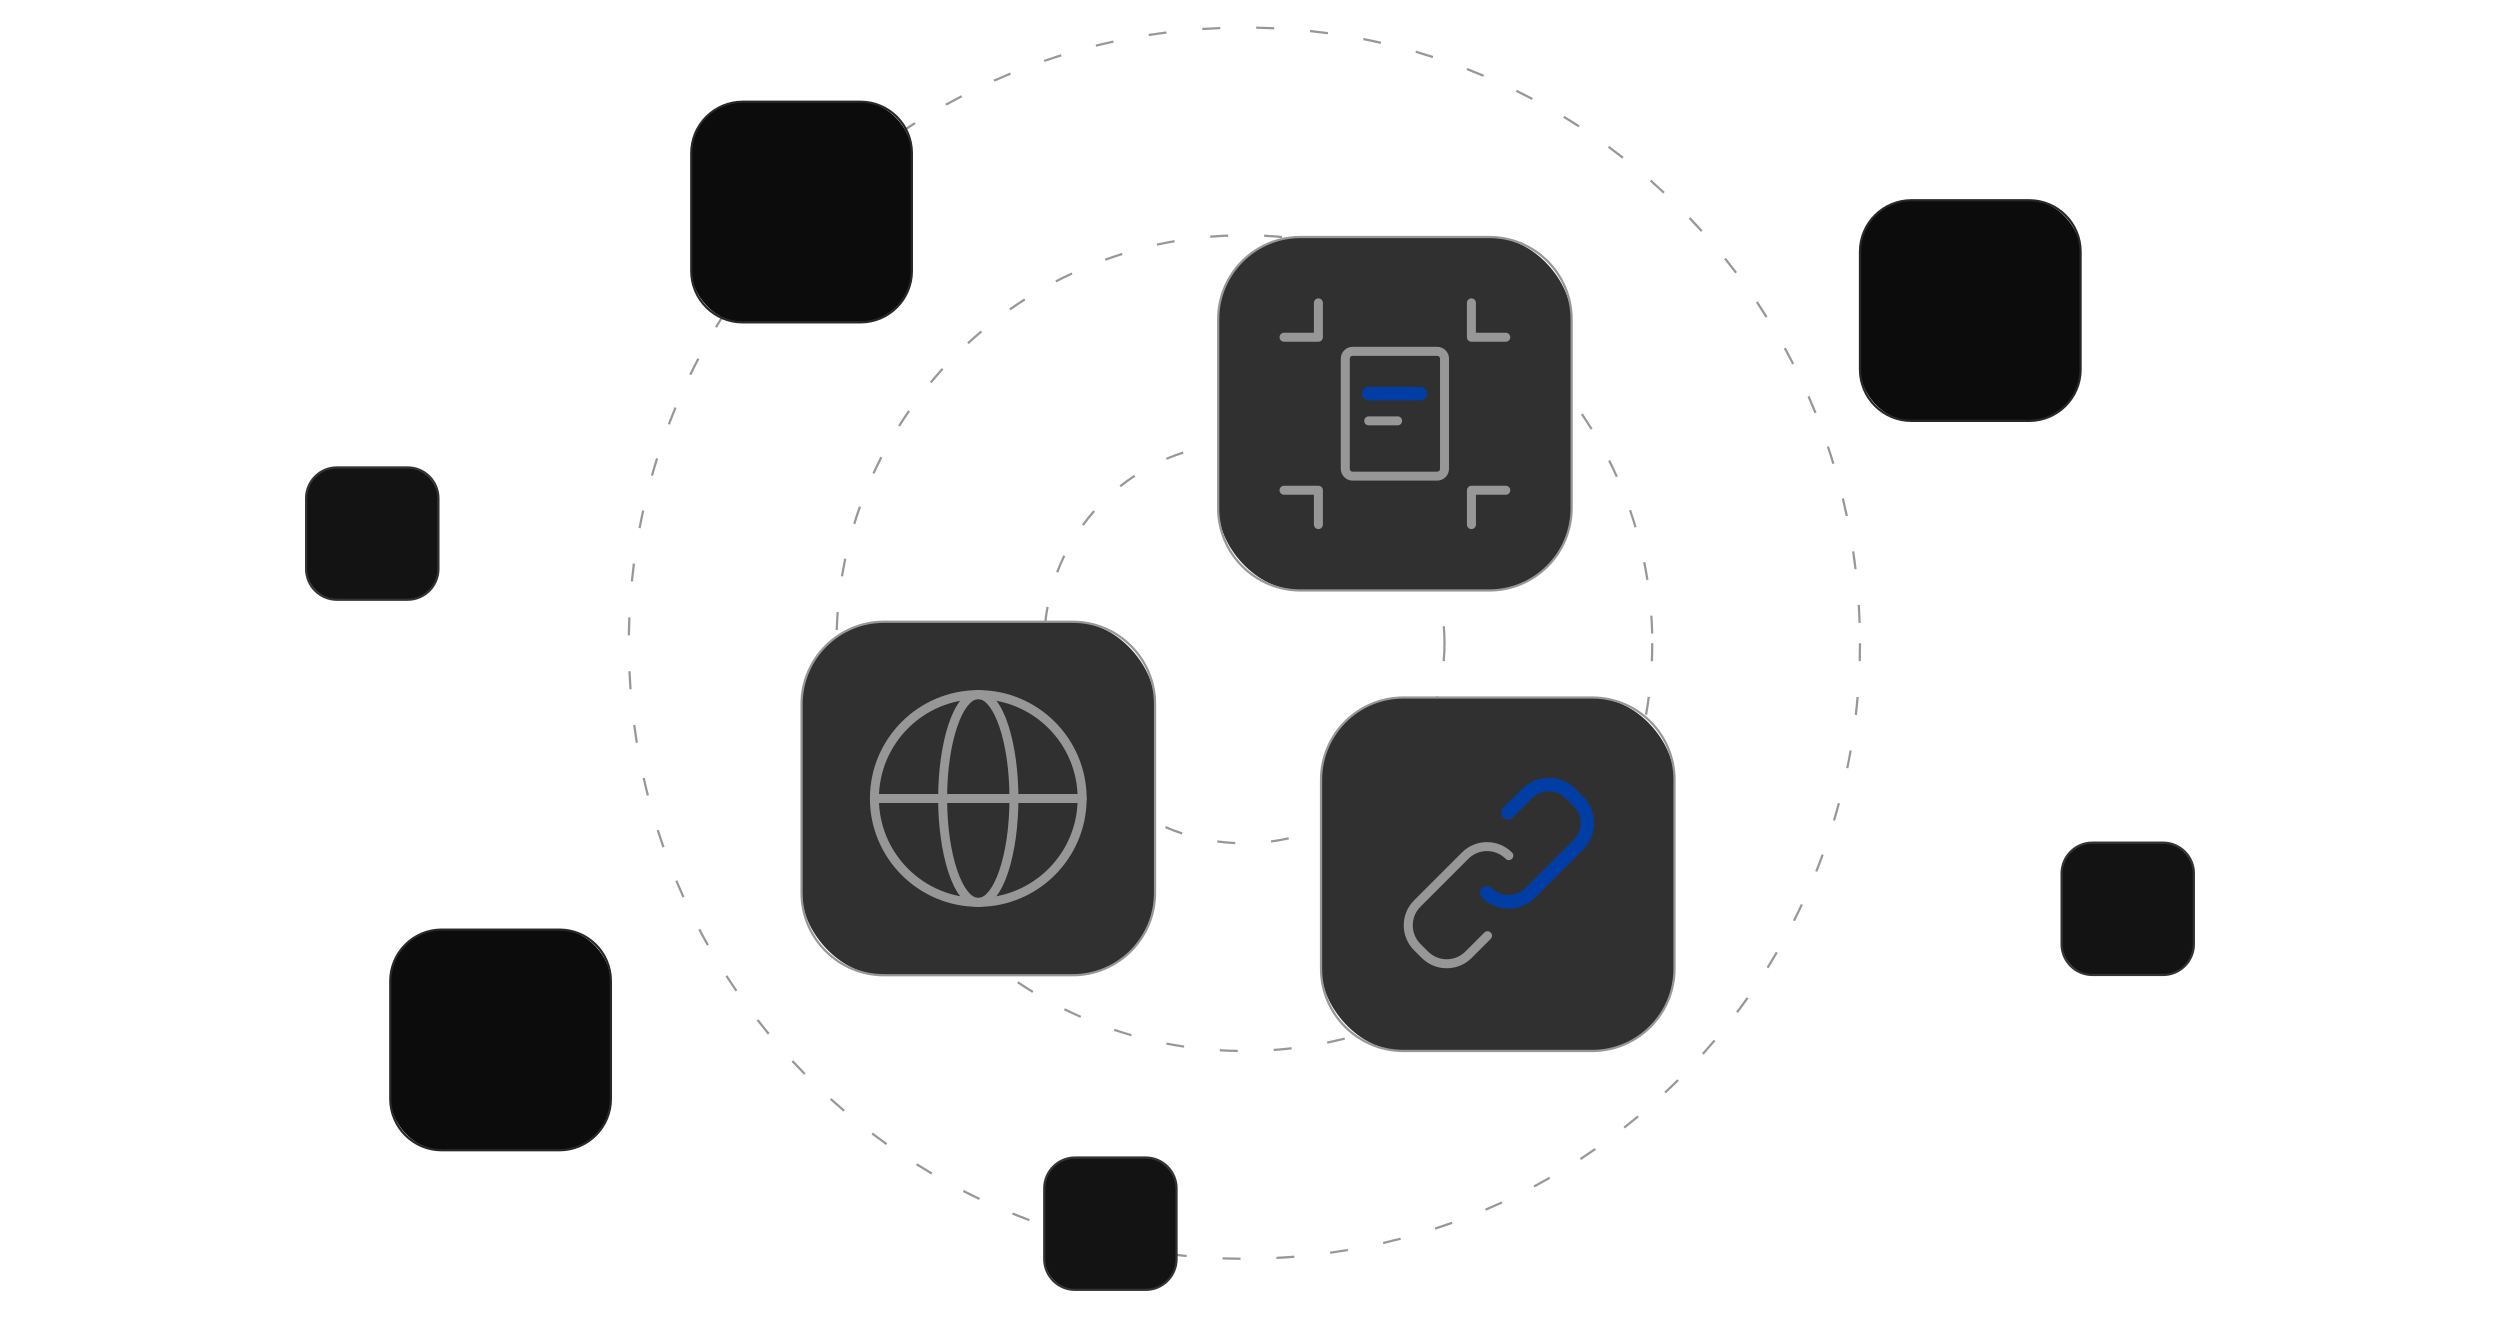
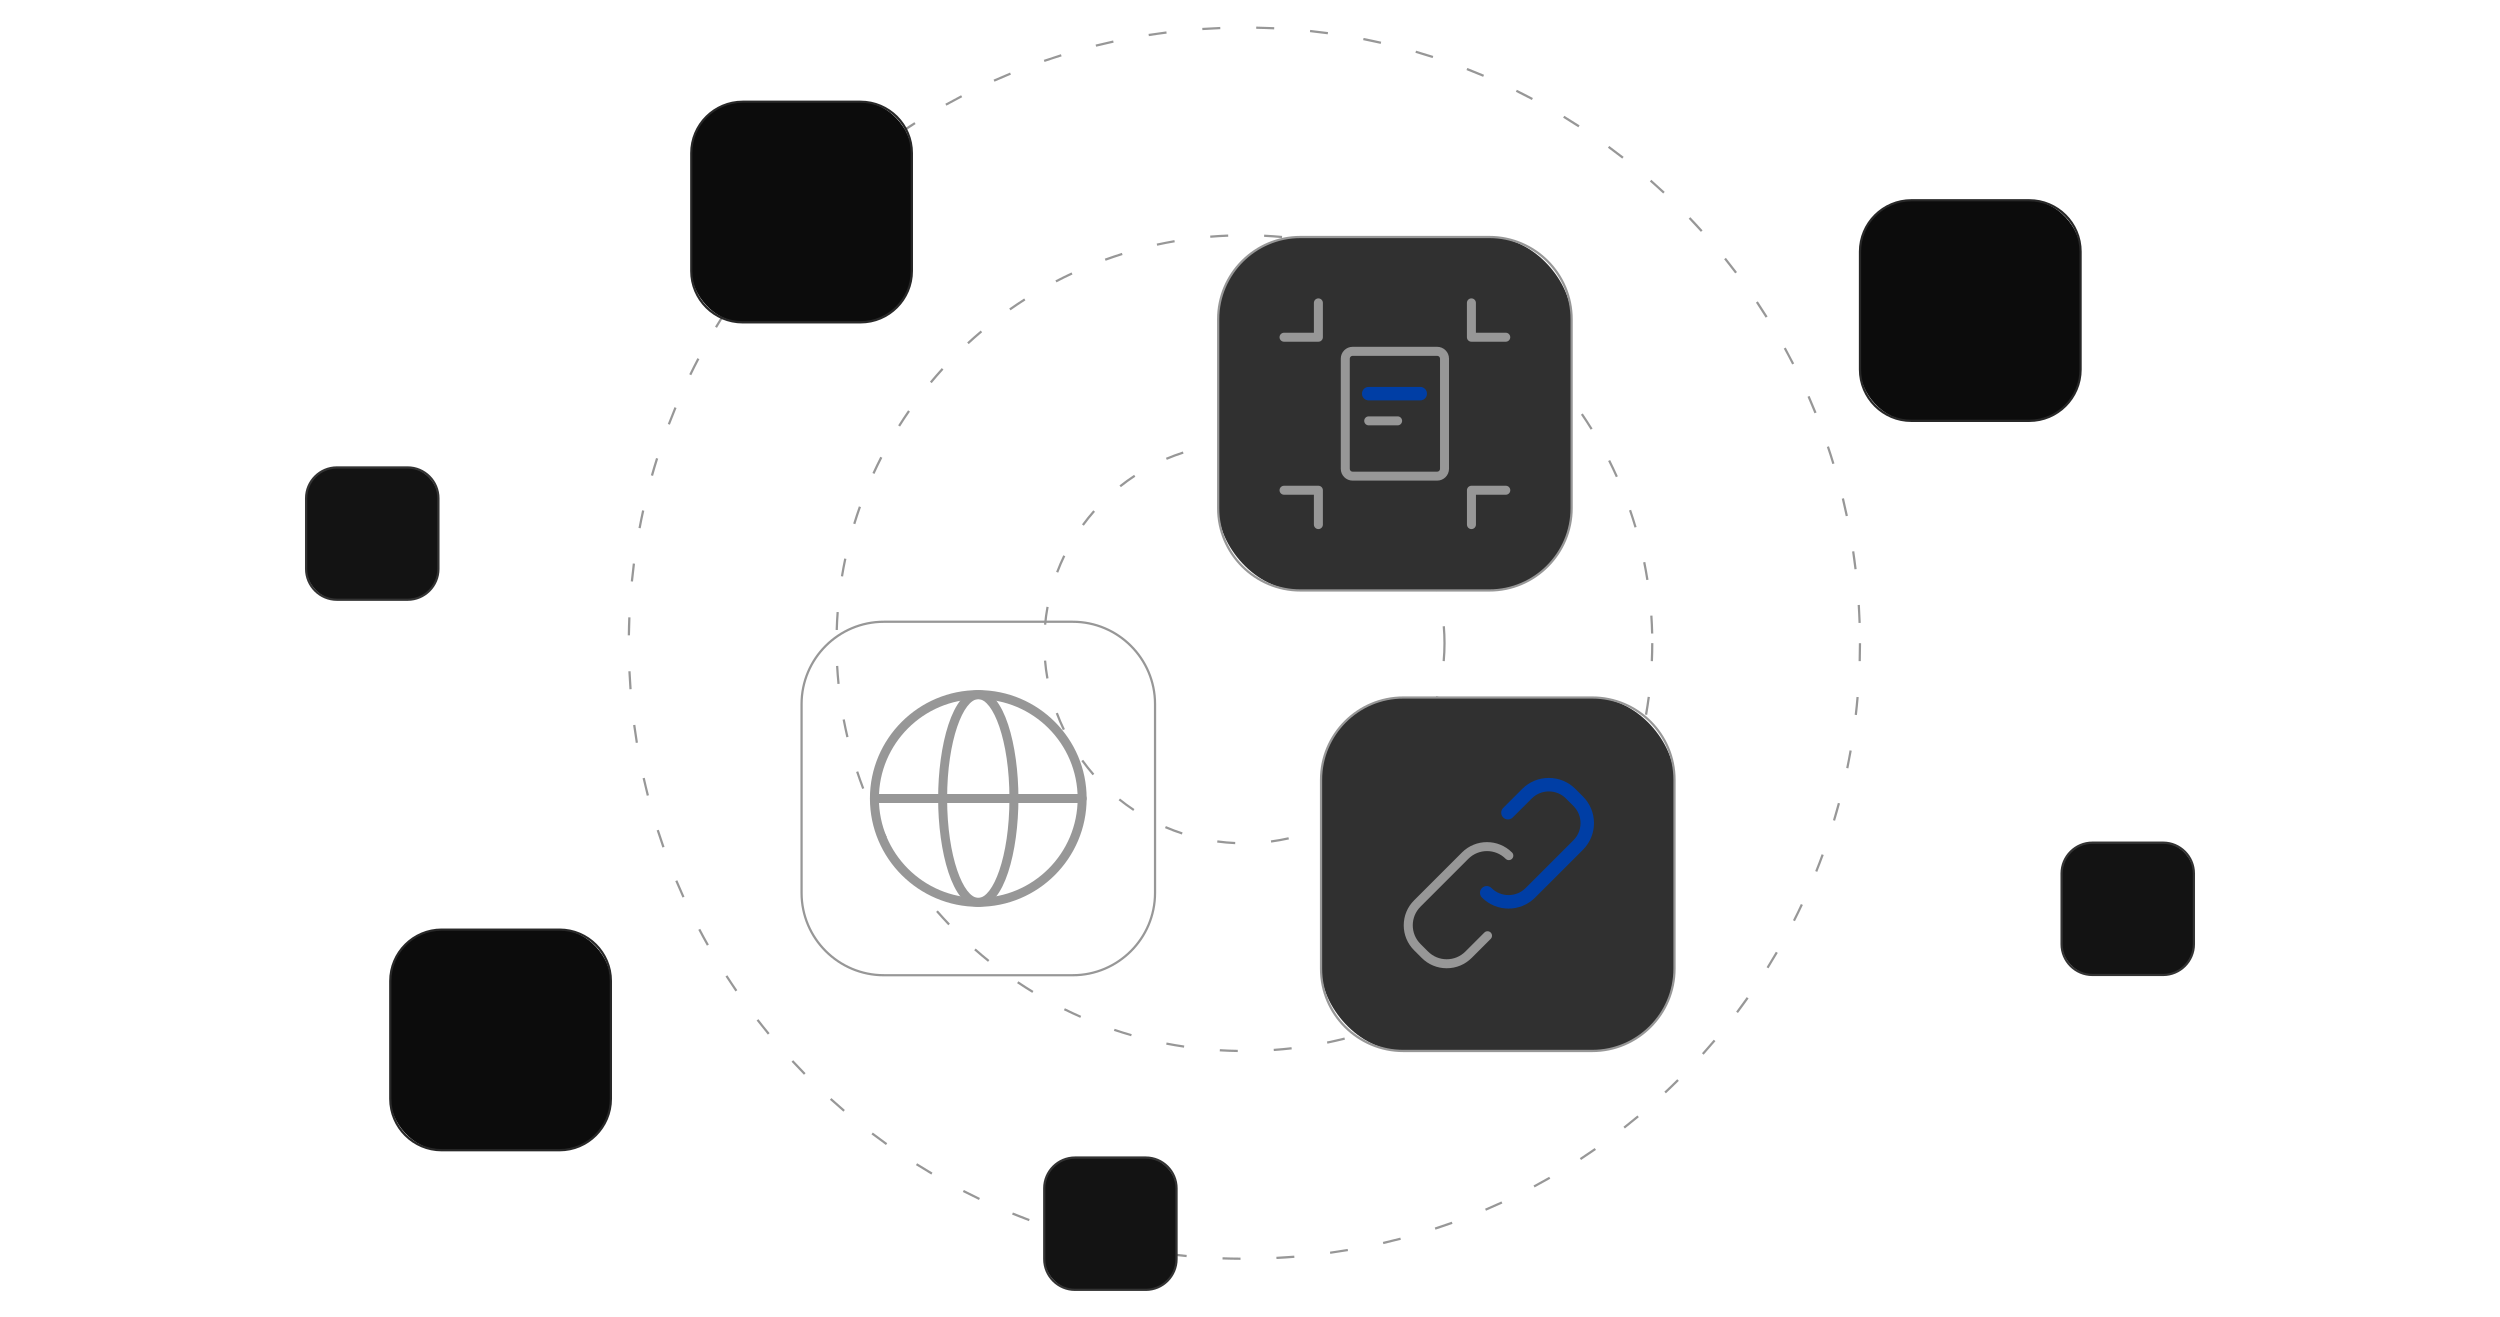
<svg xmlns="http://www.w3.org/2000/svg" id="Warstwa_3" viewBox="0 0 556 293">
  <defs>
    <style>.cls-1{fill:#0c0c0c;}.cls-2{fill:#131313;}.cls-3{fill:#303030;}.cls-4{fill:#282828;}.cls-5{fill:#003ea5;}.cls-6{fill:#333;}.cls-7{fill:#979797;}</style>
  </defs>
  <path class="cls-7" d="M274.69,187.75c-1.33-.06-2.68-.18-4-.36l.07-.5c1.31.18,2.64.3,3.96.36l-.02.5ZM282.71,187.4l-.07-.5c1.32-.18,2.63-.41,3.91-.7l.11.49c-1.29.29-2.63.53-3.96.71ZM262.85,185.6c-1.27-.41-2.53-.89-3.76-1.42l.2-.46c1.21.52,2.47.99,3.72,1.4l-.16.47ZM294.31,184.22l-.2-.46c1.21-.52,2.42-1.1,3.58-1.72l.24.44c-1.18.63-2.4,1.22-3.62,1.74ZM252.03,180.35c-1.11-.74-2.21-1.54-3.25-2.37l.31-.39c1.03.83,2.11,1.62,3.21,2.35l-.28.42ZM304.63,178.06l-.31-.39c1.03-.83,2.04-1.71,3-2.61l.35.36c-.96.92-1.98,1.81-3.03,2.64ZM242.99,172.42c-.88-1.01-1.72-2.07-2.5-3.15l.41-.29c.77,1.07,1.61,2.12,2.47,3.11l-.38.33ZM312.95,169.37l-.4-.29c.78-1.07,1.52-2.18,2.2-3.32l.43.26c-.69,1.14-1.43,2.27-2.22,3.35ZM236.37,162.37c-.58-1.2-1.11-2.45-1.57-3.7l.47-.17c.46,1.24.98,2.47,1.56,3.66l-.45.22ZM318.67,158.78l-.47-.18c.46-1.23.88-2.5,1.23-3.78l.48.13c-.36,1.29-.77,2.58-1.24,3.82ZM232.69,150.92c-.23-1.31-.41-2.65-.52-3.98l.5-.04c.11,1.32.29,2.64.52,3.94l-.49.09ZM321.33,147.05l-.5-.04c.12-1.31.18-2.64.18-3.97,0-1.25-.05-2.51-.16-3.74l.5-.04c.1,1.25.16,2.52.16,3.78,0,1.34-.06,2.69-.18,4.01ZM232.68,138.95l-.5-.04c.12-1.34.31-2.67.55-3.98l.49.09c-.24,1.29-.42,2.62-.54,3.94ZM319.49,131.47c-.34-1.27-.75-2.55-1.21-3.79l.47-.17c.46,1.25.87,2.54,1.22,3.83l-.48.13ZM235.35,127.36l-.47-.18c.47-1.25,1.01-2.49,1.59-3.69l.45.22c-.58,1.19-1.11,2.42-1.57,3.65ZM314.86,120.52c-.67-1.14-1.41-2.26-2.18-3.33l.41-.29c.78,1.08,1.52,2.21,2.2,3.36l-.43.26ZM241.03,116.91l-.4-.29c.79-1.08,1.64-2.13,2.52-3.13l.38.33c-.87.99-1.71,2.03-2.49,3.1ZM307.49,111.19c-.95-.92-1.95-1.8-2.98-2.63l.31-.39c1.04.84,2.05,1.73,3.02,2.66l-.35.36ZM249.28,108.34l-.31-.39c1.05-.83,2.14-1.62,3.26-2.35l.27.42c-1.1.72-2.19,1.51-3.22,2.33ZM297.9,104.15c-1.16-.63-2.36-1.22-3.57-1.74l.2-.46c1.23.53,2.44,1.12,3.61,1.76l-.24.44ZM259.5,102.27l-.2-.46c1.23-.52,2.5-.99,3.77-1.4l.15.48c-1.25.4-2.51.87-3.72,1.38ZM286.78,99.92c-1.28-.3-2.59-.54-3.91-.72l.07-.5c1.33.18,2.66.43,3.95.73l-.11.49ZM270.98,99.15l-.06-.5c1.33-.17,2.67-.29,4-.34l.02.5c-1.32.05-2.65.17-3.96.34Z" />
  <path class="cls-7" d="M275.28,233.98c-1.34-.02-2.68-.07-4.01-.15l.03-.5c1.31.08,2.66.13,3.98.15v.5ZM283.3,233.76l-.04-.5c1.31-.09,2.65-.22,3.97-.37l.06.5c-1.33.15-2.67.28-3.99.37ZM263.31,233.01c-1.31-.19-2.64-.42-3.95-.67l.09-.49c1.3.25,2.62.48,3.93.67l-.07.49ZM295.21,232.12l-.1-.49c1.29-.27,2.6-.57,3.89-.89l.12.48c-1.29.33-2.61.63-3.91.9ZM251.56,230.46c-1.27-.36-2.56-.77-3.83-1.19l.16-.47c1.26.43,2.55.83,3.81,1.19l-.14.48ZM306.79,228.92l-.17-.47c1.26-.44,2.51-.91,3.73-1.4l.19.46c-1.23.49-2.49.96-3.75,1.41ZM240.25,226.37c-1.22-.54-2.45-1.11-3.64-1.69l.22-.45c1.19.58,2.4,1.15,3.62,1.69l-.2.46ZM317.85,224.2l-.23-.45c1.18-.6,2.36-1.23,3.51-1.88l.25.44c-1.15.65-2.34,1.29-3.53,1.89ZM229.58,220.82c-1.13-.68-2.27-1.41-3.38-2.16l.28-.42c1.11.74,2.24,1.47,3.36,2.15l-.26.43ZM328.18,218.07l-.28-.41c1.08-.74,2.17-1.52,3.23-2.33l.3.4c-1.07.81-2.17,1.6-3.25,2.34ZM219.73,213.91c-1.04-.83-2.07-1.7-3.07-2.58l.33-.38c.99.88,2.02,1.74,3.05,2.57l-.31.39ZM337.62,210.63l-.33-.37c.98-.88,1.96-1.8,2.9-2.73l.35.36c-.95.93-1.93,1.86-2.92,2.75ZM210.89,205.77c-.91-.96-1.82-1.96-2.7-2.96l.38-.33c.88,1,1.78,1.99,2.69,2.95l-.36.35ZM346,202.02l-.38-.32c.85-1,1.7-2.04,2.52-3.09l.39.31c-.82,1.06-1.68,2.1-2.53,3.11ZM203.19,196.54c-.78-1.07-1.55-2.17-2.29-3.29l.42-.28c.74,1.11,1.5,2.21,2.27,3.27l-.4.29ZM353.18,192.37l-.42-.27c.72-1.11,1.42-2.25,2.09-3.4l.43.25c-.68,1.15-1.39,2.3-2.11,3.42ZM196.77,186.38c-.63-1.16-1.25-2.36-1.83-3.56l.45-.22c.58,1.19,1.2,2.39,1.82,3.54l-.44.24ZM359.03,181.86l-.45-.21c.56-1.19,1.11-2.42,1.63-3.65l.46.19c-.52,1.23-1.07,2.47-1.64,3.67ZM191.75,175.47c-.47-1.24-.93-2.51-1.35-3.78l.47-.16c.42,1.26.87,2.52,1.34,3.76l-.47.18ZM363.44,170.67l-.48-.15c.4-1.26.78-2.54,1.13-3.83l.48.13c-.35,1.29-.73,2.58-1.13,3.85ZM188.22,163.98c-.3-1.29-.58-2.61-.83-3.92l.49-.09c.25,1.3.53,2.62.83,3.9l-.49.12ZM366.32,158.99l-.49-.09c.23-1.3.44-2.63.61-3.94l.5.06c-.17,1.32-.38,2.65-.61,3.96ZM186.24,152.12c-.13-1.32-.23-2.67-.31-4l.5-.03c.07,1.32.18,2.66.31,3.98l-.5.05ZM367.62,147.05l-.5-.02c.06-1.31.09-2.66.09-3.99h.5c0,1.34-.03,2.69-.09,4.01ZM367.19,140.91c-.03-1.32-.09-2.66-.18-3.98l.5-.03c.09,1.33.15,2.68.18,4h-.5ZM186.34,140.12l-.5-.02c.04-1.34.11-2.68.21-4l.5.04c-.1,1.31-.17,2.65-.21,3.98ZM366.13,129c-.21-1.31-.44-2.64-.7-3.92l.49-.1c.26,1.3.5,2.62.71,3.95l-.49.08ZM187.5,128.22l-.49-.08c.22-1.31.46-2.64.74-3.94l.49.1c-.27,1.29-.52,2.61-.74,3.92ZM363.51,117.34c-.38-1.27-.78-2.54-1.22-3.8l.47-.16c.43,1.26.85,2.54,1.22,3.82l-.48.14ZM190.23,116.58l-.48-.15c.39-1.28.81-2.56,1.26-3.82l.47.17c-.44,1.25-.86,2.53-1.25,3.8ZM359.36,106.13c-.54-1.21-1.11-2.42-1.71-3.6l.45-.22c.59,1.19,1.17,2.4,1.71,3.62l-.46.21ZM194.48,105.4l-.45-.21c.55-1.2,1.14-2.42,1.75-3.61l.45.23c-.61,1.19-1.2,2.4-1.74,3.59ZM353.77,95.57c-.69-1.12-1.42-2.25-2.17-3.34l.41-.28c.75,1.1,1.48,2.23,2.18,3.36l-.43.26ZM200.17,94.87l-.42-.27c.71-1.13,1.46-2.26,2.21-3.35l.41.29c-.75,1.08-1.49,2.2-2.2,3.33ZM346.84,85.84c-.84-1.03-1.71-2.05-2.59-3.03l.37-.33c.88.99,1.76,2.01,2.6,3.05l-.39.32ZM207.2,85.2l-.38-.32c.85-1.03,1.74-2.04,2.63-3.02l.37.34c-.89.98-1.77,1.99-2.62,3.01ZM338.68,77.1c-.96-.91-1.96-1.8-2.97-2.67l.33-.38c1.01.87,2.01,1.77,2.98,2.68l-.34.37ZM215.44,76.53l-.34-.37c.97-.9,1.98-1.79,3.01-2.65l.32.38c-1.02.86-2.02,1.75-2.99,2.64ZM329.45,69.5c-1.07-.77-2.18-1.53-3.29-2.26l.27-.42c1.12.73,2.23,1.49,3.31,2.27l-.29.41ZM224.74,69.02l-.29-.41c1.09-.76,2.2-1.52,3.33-2.23l.27.42c-1.11.71-2.23,1.46-3.31,2.22ZM319.29,63.19c-1.17-.62-2.37-1.23-3.56-1.8l.22-.45c1.2.58,2.41,1.18,3.58,1.81l-.24.44ZM234.95,62.8l-.23-.44c1.18-.62,2.39-1.21,3.59-1.77l.21.45c-1.2.56-2.4,1.15-3.57,1.76ZM308.38,58.26c-1.25-.46-2.52-.91-3.78-1.31l.15-.48c1.27.41,2.54.85,3.8,1.32l-.17.47ZM245.88,57.99l-.17-.47c1.25-.45,2.53-.88,3.8-1.28l.15.48c-1.27.4-2.54.83-3.78,1.28ZM296.92,54.84c-1.3-.29-2.61-.56-3.91-.8l.09-.49c1.3.24,2.62.51,3.93.8l-.11.49ZM257.36,54.66l-.11-.49c1.3-.28,2.63-.54,3.94-.77l.08.49c-1.3.22-2.62.48-3.91.76ZM285.11,52.96c-1.32-.12-2.66-.21-3.98-.28l.02-.5c1.33.06,2.67.16,4,.28l-.05.5ZM269.18,52.89l-.04-.5c1.32-.11,2.67-.19,4-.24l.02.5c-1.33.05-2.67.13-3.98.24Z" />
  <path class="cls-7" d="M275.88,280.19c-1.35,0-2.69-.04-4-.08l.02-.5c1.31.05,2.65.07,3.99.08v.5ZM283.89,280.01l-.03-.5c1.32-.07,2.66-.16,3.98-.26l.04.5c-1.33.11-2.68.2-4,.26ZM263.88,279.59c-1.35-.13-2.69-.27-3.98-.43l.06-.5c1.29.16,2.62.3,3.97.43l-.05.5ZM295.85,278.87l-.07-.5c1.33-.19,2.65-.39,3.94-.61l.08.49c-1.29.22-2.63.42-3.96.61ZM251.98,277.96c-1.31-.24-2.63-.5-3.93-.78l.1-.49c1.29.28,2.61.54,3.92.77l-.09.49ZM307.66,276.69l-.11-.49c1.29-.3,2.6-.62,3.88-.95l.13.48c-1.28.33-2.59.66-3.89.96ZM240.26,275.28c-1.27-.35-2.57-.73-3.85-1.12l.15-.48c1.27.39,2.56.77,3.83,1.12l-.13.48ZM319.24,273.48l-.15-.48c1.24-.4,2.51-.84,3.78-1.29l.17.47c-1.27.46-2.54.89-3.79,1.3ZM228.82,271.58c-1.27-.47-2.53-.97-3.74-1.46l.19-.46c1.21.49,2.46.98,3.73,1.46l-.17.47ZM330.48,269.27l-.2-.46c1.22-.52,2.44-1.06,3.64-1.61l.21.45c-1.2.55-2.43,1.1-3.65,1.62ZM217.73,266.88c-1.19-.57-2.4-1.17-3.6-1.78l.23-.45c1.19.61,2.39,1.21,3.58,1.78l-.22.45ZM341.29,264.09l-.24-.44c1.18-.63,2.35-1.28,3.49-1.93l.25.43c-1.14.65-2.32,1.3-3.5,1.94ZM207.12,261.22c-1.16-.69-2.31-1.39-3.42-2.09l.27-.42c1.11.7,2.26,1.4,3.41,2.08l-.25.43ZM351.62,257.98l-.27-.42c1.1-.72,2.22-1.47,3.31-2.23l.29.41c-1.09.76-2.21,1.51-3.32,2.24ZM197.04,254.66c-1.09-.78-2.18-1.58-3.23-2.38l.3-.4c1.04.79,2.12,1.59,3.21,2.37l-.29.41ZM361.37,250.98l-.31-.39c1.03-.81,2.08-1.66,3.1-2.51l.32.38c-1.03.86-2.07,1.7-3.11,2.52ZM187.58,247.24c-1.02-.87-2.03-1.76-3.01-2.65l.34-.37c.97.88,1.98,1.77,2.99,2.64l-.33.38ZM370.49,243.16l-.34-.37c.98-.91,1.94-1.85,2.87-2.77l.35.36c-.93.93-1.9,1.86-2.88,2.78ZM178.8,239.03c-.94-.96-1.87-1.94-2.76-2.9l.37-.34c.89.96,1.81,1.93,2.75,2.89l-.36.35ZM378.89,234.57l-.37-.33c.89-.99,1.77-2,2.62-3.01l.38.32c-.86,1.01-1.74,2.03-2.63,3.02ZM170.77,230.1c-.84-1.03-1.68-2.08-2.5-3.13l.4-.31c.81,1.05,1.65,2.1,2.49,3.12l-.39.32ZM386.52,225.29l-.4-.3c.79-1.06,1.58-2.14,2.35-3.23l.41.29c-.77,1.09-1.56,2.18-2.36,3.24ZM163.56,220.5c-.76-1.11-1.5-2.23-2.21-3.33l.42-.27c.71,1.1,1.45,2.22,2.21,3.32l-.41.28ZM393.31,215.36l-.42-.26c.71-1.14,1.4-2.29,2.06-3.43l.43.25c-.66,1.14-1.36,2.3-2.07,3.44ZM157.21,210.31c-.66-1.16-1.3-2.34-1.91-3.51l.44-.23c.61,1.16,1.25,2.34,1.91,3.5l-.44.25ZM399.21,204.88l-.45-.23c.6-1.18,1.19-2.39,1.75-3.6l.45.21c-.57,1.21-1.16,2.43-1.76,3.61ZM151.78,199.62c-.55-1.21-1.09-2.44-1.6-3.66l.46-.19c.51,1.21,1.04,2.44,1.59,3.65l-.46.21ZM404.16,193.91l-.46-.19c.49-1.24.98-2.5,1.43-3.74l.47.17c-.46,1.25-.94,2.51-1.44,3.75ZM147.31,188.49c-.44-1.26-.87-2.54-1.27-3.8l.48-.15c.4,1.26.83,2.53,1.27,3.79l-.47.17ZM408.13,182.54l-.48-.14c.38-1.28.75-2.57,1.09-3.84l.48.13c-.34,1.28-.71,2.57-1.1,3.85ZM143.84,176.99c-.33-1.29-.64-2.6-.93-3.9l.49-.11c.29,1.29.6,2.6.93,3.88l-.48.12ZM411.08,170.89l-.49-.1c.27-1.29.52-2.61.75-3.92l.49.09c-.23,1.31-.48,2.64-.75,3.94ZM141.39,165.23c-.21-1.32-.41-2.65-.59-3.96l.5-.07c.17,1.31.37,2.64.58,3.95l-.49.08ZM412.98,159.03l-.5-.06c.15-1.31.29-2.65.4-3.97l.5.04c-.11,1.33-.25,2.67-.4,3.99ZM139.98,153.3c-.1-1.33-.18-2.67-.24-4l.5-.02c.06,1.32.14,2.66.24,3.98l-.5.04ZM413.85,147.04h-.5c.04-1.33.06-2.68.06-4h.5c0,1.33-.02,2.68-.06,4ZM140.11,141.3h-.5c.02-1.34.05-2.69.11-4.01l.5.02c-.05,1.31-.09,2.66-.11,3.99ZM413.33,138.55c-.04-1.33-.11-2.68-.19-3.99l.5-.03c.08,1.32.14,2.66.19,4l-.5.02ZM140.78,129.34l-.5-.05c.13-1.32.28-2.66.45-3.98l.5.06c-.17,1.32-.32,2.65-.45,3.97ZM412.43,126.62c-.16-1.32-.34-2.65-.53-3.96l.49-.07c.2,1.31.38,2.65.53,3.97l-.5.06ZM142.49,117.5l-.49-.09c.24-1.29.51-2.61.8-3.93l.49.11c-.29,1.31-.56,2.62-.8,3.91ZM410.49,114.81c-.27-1.29-.57-2.6-.88-3.89l.49-.12c.31,1.3.61,2.61.88,3.91l-.49.1ZM145.23,105.84l-.48-.14c.36-1.28.75-2.57,1.15-3.84l.48.15c-.4,1.26-.78,2.55-1.14,3.83ZM407.51,103.21c-.38-1.26-.79-2.54-1.22-3.8l.47-.16c.43,1.26.84,2.55,1.22,3.82l-.48.14ZM148.99,94.46l-.47-.18c.47-1.24.97-2.5,1.48-3.73l.46.19c-.51,1.24-1.01,2.49-1.48,3.72ZM403.53,91.92c-.5-1.23-1.02-2.46-1.54-3.67l.46-.2c.53,1.21,1.05,2.45,1.55,3.68l-.46.19ZM153.74,83.45l-.45-.22c.58-1.2,1.19-2.4,1.81-3.58l.44.23c-.62,1.18-1.22,2.38-1.8,3.57ZM398.57,81.05c-.59-1.17-1.22-2.35-1.86-3.52l.44-.24c.64,1.18,1.27,2.37,1.87,3.54l-.45.23ZM159.45,72.91l-.43-.26c.68-1.14,1.39-2.28,2.11-3.41l.42.27c-.72,1.12-1.42,2.27-2.1,3.4ZM392.68,70.65c-.7-1.12-1.43-2.25-2.16-3.35l.42-.28c.74,1.11,1.47,2.24,2.17,3.36l-.42.27ZM166.05,62.91l-.4-.29c.78-1.08,1.59-2.16,2.4-3.21l.4.3c-.81,1.05-1.61,2.13-2.39,3.2ZM385.9,60.8c-.8-1.05-1.62-2.11-2.45-3.15l.39-.31c.83,1.04,1.66,2.1,2.46,3.16l-.4.3ZM173.5,53.53l-.38-.33c.87-1,1.76-2,2.67-2.99l.37.34c-.9.98-1.8,1.98-2.66,2.98ZM378.28,51.57c-.88-.97-1.79-1.96-2.71-2.92l.36-.35c.93.97,1.85,1.96,2.72,2.94l-.37.33ZM181.73,44.84l-.35-.36c.96-.92,1.94-1.85,2.92-2.74l.34.37c-.98.89-1.96,1.81-2.91,2.73ZM369.89,43.04c-.96-.9-1.96-1.8-2.96-2.68l.33-.38c1,.88,2,1.79,2.97,2.69l-.34.37ZM190.68,36.89l-.32-.39c1.02-.83,2.08-1.66,3.14-2.48l.3.4c-1.06.82-2.12,1.65-3.13,2.47ZM360.78,35.27c-1.04-.81-2.11-1.62-3.18-2.41l.3-.4c1.08.79,2.15,1.61,3.2,2.42l-.31.39ZM200.29,29.77l-.28-.41c1.1-.74,2.22-1.48,3.35-2.19l.27.42c-1.12.71-2.24,1.45-3.33,2.18ZM351.02,28.31c-1.11-.72-2.25-1.44-3.38-2.13l.26-.43c1.14.69,2.28,1.41,3.4,2.13l-.27.42ZM210.48,23.51l-.24-.44c1.15-.64,2.33-1.27,3.52-1.89l.23.44c-1.18.61-2.36,1.25-3.51,1.88ZM340.69,22.24c-1.17-.62-2.37-1.23-3.56-1.82l.22-.45c1.2.59,2.4,1.21,3.57,1.83l-.23.44ZM221.17,18.17l-.2-.46c1.21-.54,2.45-1.07,3.67-1.57l.19.46c-1.22.5-2.45,1.03-3.66,1.57ZM329.86,17.09c-1.22-.51-2.47-1.02-3.71-1.5l.18-.47c1.25.49,2.5.99,3.72,1.51l-.19.46ZM232.3,13.78l-.16-.47c1.25-.43,2.53-.85,3.81-1.25l.15.48c-1.27.4-2.55.81-3.79,1.24ZM318.61,12.92c-1.27-.41-2.55-.8-3.82-1.17l.14-.48c1.27.37,2.56.76,3.83,1.17l-.15.48ZM243.78,10.39l-.12-.48c1.29-.32,2.6-.62,3.9-.91l.11.49c-1.3.28-2.6.59-3.89.9ZM307.07,9.76c-1.29-.29-2.6-.57-3.91-.83l.1-.49c1.31.26,2.63.53,3.92.83l-.11.49ZM255.51,8.03l-.08-.49c1.31-.2,2.65-.39,3.97-.56l.06.5c-1.32.17-2.65.35-3.95.56ZM295.29,7.63c-1.32-.18-2.65-.34-3.96-.48l.05-.5c1.31.14,2.65.3,3.98.48l-.07.5ZM267.41,6.7l-.03-.5c1.31-.09,2.66-.16,4-.21l.02.5c-1.34.05-2.68.12-3.99.21ZM283.37,6.54c-1.31-.06-2.65-.11-3.99-.13v-.5c1.35.03,2.7.07,4.01.13l-.02.5Z" />
  <rect class="cls-3" x="293.8" y="155.12" width="78.61" height="78.61" rx="18.3" ry="18.3" />
  <path class="cls-7" d="M354.11,233.99h-42.01c-10.23,0-18.55-8.32-18.55-18.55v-42.01c0-10.23,8.32-18.55,18.55-18.55h42.01c10.23,0,18.55,8.32,18.55,18.55v42.01c0,10.23-8.32,18.55-18.55,18.55ZM312.1,155.37c-9.95,0-18.05,8.1-18.05,18.05v42.01c0,9.95,8.1,18.05,18.05,18.05h42.01c9.95,0,18.05-8.1,18.05-18.05v-42.01c0-9.95-8.1-18.05-18.05-18.05h-42.01Z" />
  <rect class="cls-3" x="270.92" y="52.71" width="78.61" height="78.61" rx="18.3" ry="18.3" />
  <path class="cls-7" d="M331.23,131.57h-42.01c-10.23,0-18.55-8.32-18.55-18.55v-42.01c0-10.23,8.32-18.55,18.55-18.55h42.01c10.23,0,18.55,8.32,18.55,18.55v42.01c0,10.23-8.32,18.55-18.55,18.55ZM289.22,52.96c-9.95,0-18.05,8.1-18.05,18.05v42.01c0,9.95,8.1,18.05,18.05,18.05h42.01c9.95,0,18.05-8.1,18.05-18.05v-42.01c0-9.95-8.1-18.05-18.05-18.05h-42.01Z" />
-   <rect class="cls-3" x="178.27" y="138.28" width="78.61" height="78.61" rx="18.3" ry="18.3" />
  <path class="cls-7" d="M238.58,217.14h-42.01c-10.23,0-18.55-8.32-18.55-18.55v-42.01c0-10.23,8.32-18.55,18.55-18.55h42.01c10.23,0,18.55,8.32,18.55,18.55v42.01c0,10.23-8.32,18.55-18.55,18.55ZM196.57,138.53c-9.95,0-18.05,8.1-18.05,18.05v42.01c0,9.95,8.1,18.05,18.05,18.05h42.01c9.95,0,18.05-8.1,18.05-18.05v-42.01c0-9.95-8.1-18.05-18.05-18.05h-42.01Z" />
  <path class="cls-5" d="M335.51,202.07c-2.14,0-4.29-.82-5.92-2.45-.59-.59-.59-1.54,0-2.12.58-.59,1.54-.59,2.12,0,2.09,2.09,5.5,2.09,7.59,0l10.64-10.64c1.01-1.01,1.57-2.36,1.57-3.8s-.56-2.78-1.57-3.8l-1.68-1.68c-1.01-1.01-2.36-1.57-3.8-1.57s-2.78.56-3.8,1.57l-4.23,4.22c-.59.59-1.54.59-2.12,0-.59-.59-.59-1.54,0-2.12l4.22-4.22c1.58-1.58,3.68-2.45,5.92-2.45s4.34.87,5.92,2.45l1.68,1.68c1.58,1.58,2.45,3.68,2.45,5.92s-.87,4.34-2.45,5.92l-10.64,10.64c-1.63,1.63-3.77,2.45-5.92,2.45Z" />
  <path class="cls-7" d="M321.74,215.34c-2.1,0-4.08-.82-5.56-2.31l-1.68-1.68c-1.49-1.49-2.31-3.46-2.31-5.56s.82-4.08,2.31-5.56l10.64-10.64c3.07-3.07,8.06-3.07,11.13,0,.39.39.39,1.02,0,1.41s-1.02.39-1.41,0c-2.29-2.29-6.01-2.29-8.3,0l-10.64,10.64c-1.11,1.11-1.72,2.58-1.72,4.15s.61,3.04,1.72,4.15l1.68,1.68c1.11,1.11,2.58,1.72,4.15,1.72s3.04-.61,4.15-1.72l4.22-4.22c.39-.39,1.02-.39,1.41,0s.39,1.02,0,1.41l-4.22,4.22c-1.49,1.49-3.46,2.31-5.56,2.31Z" />
  <path class="cls-7" d="M319.63,106.89h-18.81c-1.45,0-2.63-1.18-2.63-2.63v-24.5c0-1.45,1.18-2.63,2.63-2.63h18.81c1.45,0,2.63,1.18,2.63,2.63v24.5c0,1.45-1.18,2.63-2.63,2.63ZM300.82,79.14c-.35,0-.63.28-.63.63v24.5c0,.35.28.63.63.63h18.81c.35,0,.63-.28.63-.63v-24.5c0-.35-.28-.63-.63-.63h-18.81Z" />
  <path class="cls-5" d="M315.86,89.05h-11.46c-.83,0-1.5-.67-1.5-1.5s.67-1.5,1.5-1.5h11.46c.83,0,1.5.67,1.5,1.5s-.67,1.5-1.5,1.5Z" />
  <path class="cls-7" d="M310.83,94.6h-6.43c-.55,0-1-.45-1-1s.45-1,1-1h6.43c.55,0,1,.45,1,1s-.45,1-1,1Z" />
  <path class="cls-7" d="M327.25,117.67c-.55,0-1-.45-1-1v-7.64c0-.55.45-1,1-1h7.64c.55,0,1,.45,1,1s-.45,1-1,1h-6.64v6.64c0,.55-.45,1-1,1Z" />
  <path class="cls-7" d="M293.21,76h-7.64c-.55,0-1-.45-1-1s.45-1,1-1h6.64v-6.64c0-.55.45-1,1-1s1,.45,1,1v7.64c0,.55-.45,1-1,1Z" />
  <path class="cls-7" d="M293.21,117.67c-.55,0-1-.45-1-1v-6.64h-6.64c-.55,0-1-.45-1-1s.45-1,1-1h7.64c.55,0,1,.45,1,1v7.64c0,.55-.45,1-1,1Z" />
  <path class="cls-7" d="M334.88,76h-7.64c-.55,0-1-.45-1-1v-7.64c0-.55.45-1,1-1s1,.45,1,1v6.64h6.64c.55,0,1,.45,1,1s-.45,1-1,1Z" />
  <path class="cls-7" d="M217.57,201.68c-13.29,0-24.1-10.81-24.1-24.1s10.81-24.1,24.1-24.1,24.1,10.81,24.1,24.1-10.81,24.1-24.1,24.1ZM217.57,155.49c-12.18,0-22.1,9.91-22.1,22.1s9.91,22.1,22.1,22.1,22.1-9.91,22.1-22.1-9.91-22.1-22.1-22.1Z" />
  <path class="cls-7" d="M217.57,201.68c-5.8,0-8.93-12.42-8.93-24.1s3.13-24.1,8.93-24.1,8.93,12.42,8.93,24.1-3.13,24.1-8.93,24.1ZM217.57,155.49c-3.28,0-6.93,9.08-6.93,22.1s3.65,22.1,6.93,22.1,6.93-9.08,6.93-22.1-3.65-22.1-6.93-22.1Z" />
  <path class="cls-7" d="M240.67,178.59h-46.19c-.55,0-1-.45-1-1s.45-1,1-1h46.19c.55,0,1,.45,1,1s-.45,1-1,1Z" />
  <rect class="cls-1" x="86.79" y="206.74" width="49.07" height="49.07" rx="11.42" ry="11.42" />
  <path class="cls-4" d="M124.44,256.06h-26.22c-6.44,0-11.67-5.24-11.67-11.67v-26.22c0-6.44,5.24-11.67,11.67-11.67h26.22c6.44,0,11.67,5.24,11.67,11.67v26.22c0,6.44-5.24,11.67-11.67,11.67ZM98.22,206.99c-6.16,0-11.17,5.01-11.17,11.17v26.22c0,6.16,5.01,11.17,11.17,11.17h26.22c6.16,0,11.17-5.01,11.17-11.17v-26.22c0-6.16-5.01-11.17-11.17-11.17h-26.22Z" />
  <rect class="cls-1" x="153.73" y="22.61" width="49.07" height="49.07" rx="11.42" ry="11.42" />
  <path class="cls-4" d="M191.38,71.94h-26.22c-6.44,0-11.67-5.24-11.67-11.67v-26.22c0-6.44,5.24-11.67,11.67-11.67h26.22c6.44,0,11.67,5.24,11.67,11.67v26.22c0,6.44-5.24,11.67-11.67,11.67ZM165.15,22.86c-6.16,0-11.17,5.01-11.17,11.17v26.22c0,6.16,5.01,11.17,11.17,11.17h26.22c6.16,0,11.17-5.01,11.17-11.17v-26.22c0-6.16-5.01-11.17-11.17-11.17h-26.22Z" />
  <rect class="cls-1" x="413.66" y="44.53" width="49.07" height="49.07" rx="11.42" ry="11.42" />
  <path class="cls-4" d="M451.3,93.85h-26.22c-6.44,0-11.67-5.24-11.67-11.67v-26.22c0-6.44,5.24-11.67,11.67-11.67h26.22c6.44,0,11.67,5.24,11.67,11.67v26.22c0,6.44-5.24,11.67-11.67,11.67ZM425.08,44.78c-6.16,0-11.17,5.01-11.17,11.17v26.22c0,6.16,5.01,11.17,11.17,11.17h26.22c6.16,0,11.17-5.01,11.17-11.17v-26.22c0-6.16-5.01-11.17-11.17-11.17h-26.22Z" />
  <rect class="cls-2" x="458.51" y="187.42" width="29.41" height="29.41" rx="6.85" ry="6.85" />
  <path class="cls-6" d="M481.07,217.08h-15.72c-3.91,0-7.1-3.18-7.1-7.1v-15.72c0-3.91,3.18-7.1,7.1-7.1h15.72c3.91,0,7.1,3.18,7.1,7.1v15.72c0,3.91-3.18,7.1-7.1,7.1ZM465.35,187.67c-3.64,0-6.6,2.96-6.6,6.6v15.72c0,3.64,2.96,6.6,6.6,6.6h15.72c3.64,0,6.6-2.96,6.6-6.6v-15.72c0-3.64-2.96-6.6-6.6-6.6h-15.72Z" />
  <rect class="cls-2" x="232.25" y="257.45" width="29.41" height="29.41" rx="6.85" ry="6.85" />
  <path class="cls-6" d="M254.81,287.11h-15.72c-3.91,0-7.1-3.18-7.1-7.1v-15.72c0-3.91,3.18-7.1,7.1-7.1h15.72c3.91,0,7.1,3.18,7.1,7.1v15.72c0,3.91-3.18,7.1-7.1,7.1ZM239.09,257.7c-3.64,0-6.6,2.96-6.6,6.6v15.72c0,3.64,2.96,6.6,6.6,6.6h15.72c3.64,0,6.6-2.96,6.6-6.6v-15.72c0-3.64-2.96-6.6-6.6-6.6h-15.72Z" />
  <rect class="cls-2" x="68.09" y="103.97" width="29.41" height="29.41" rx="6.85" ry="6.85" />
  <path class="cls-6" d="M90.65,133.63h-15.72c-3.91,0-7.1-3.18-7.1-7.1v-15.72c0-3.91,3.18-7.1,7.1-7.1h15.72c3.91,0,7.1,3.18,7.1,7.1v15.72c0,3.91-3.18,7.1-7.1,7.1ZM74.93,104.22c-3.64,0-6.6,2.96-6.6,6.6v15.72c0,3.64,2.96,6.6,6.6,6.6h15.72c3.64,0,6.6-2.96,6.6-6.6v-15.72c0-3.64-2.96-6.6-6.6-6.6h-15.72Z" />
</svg>